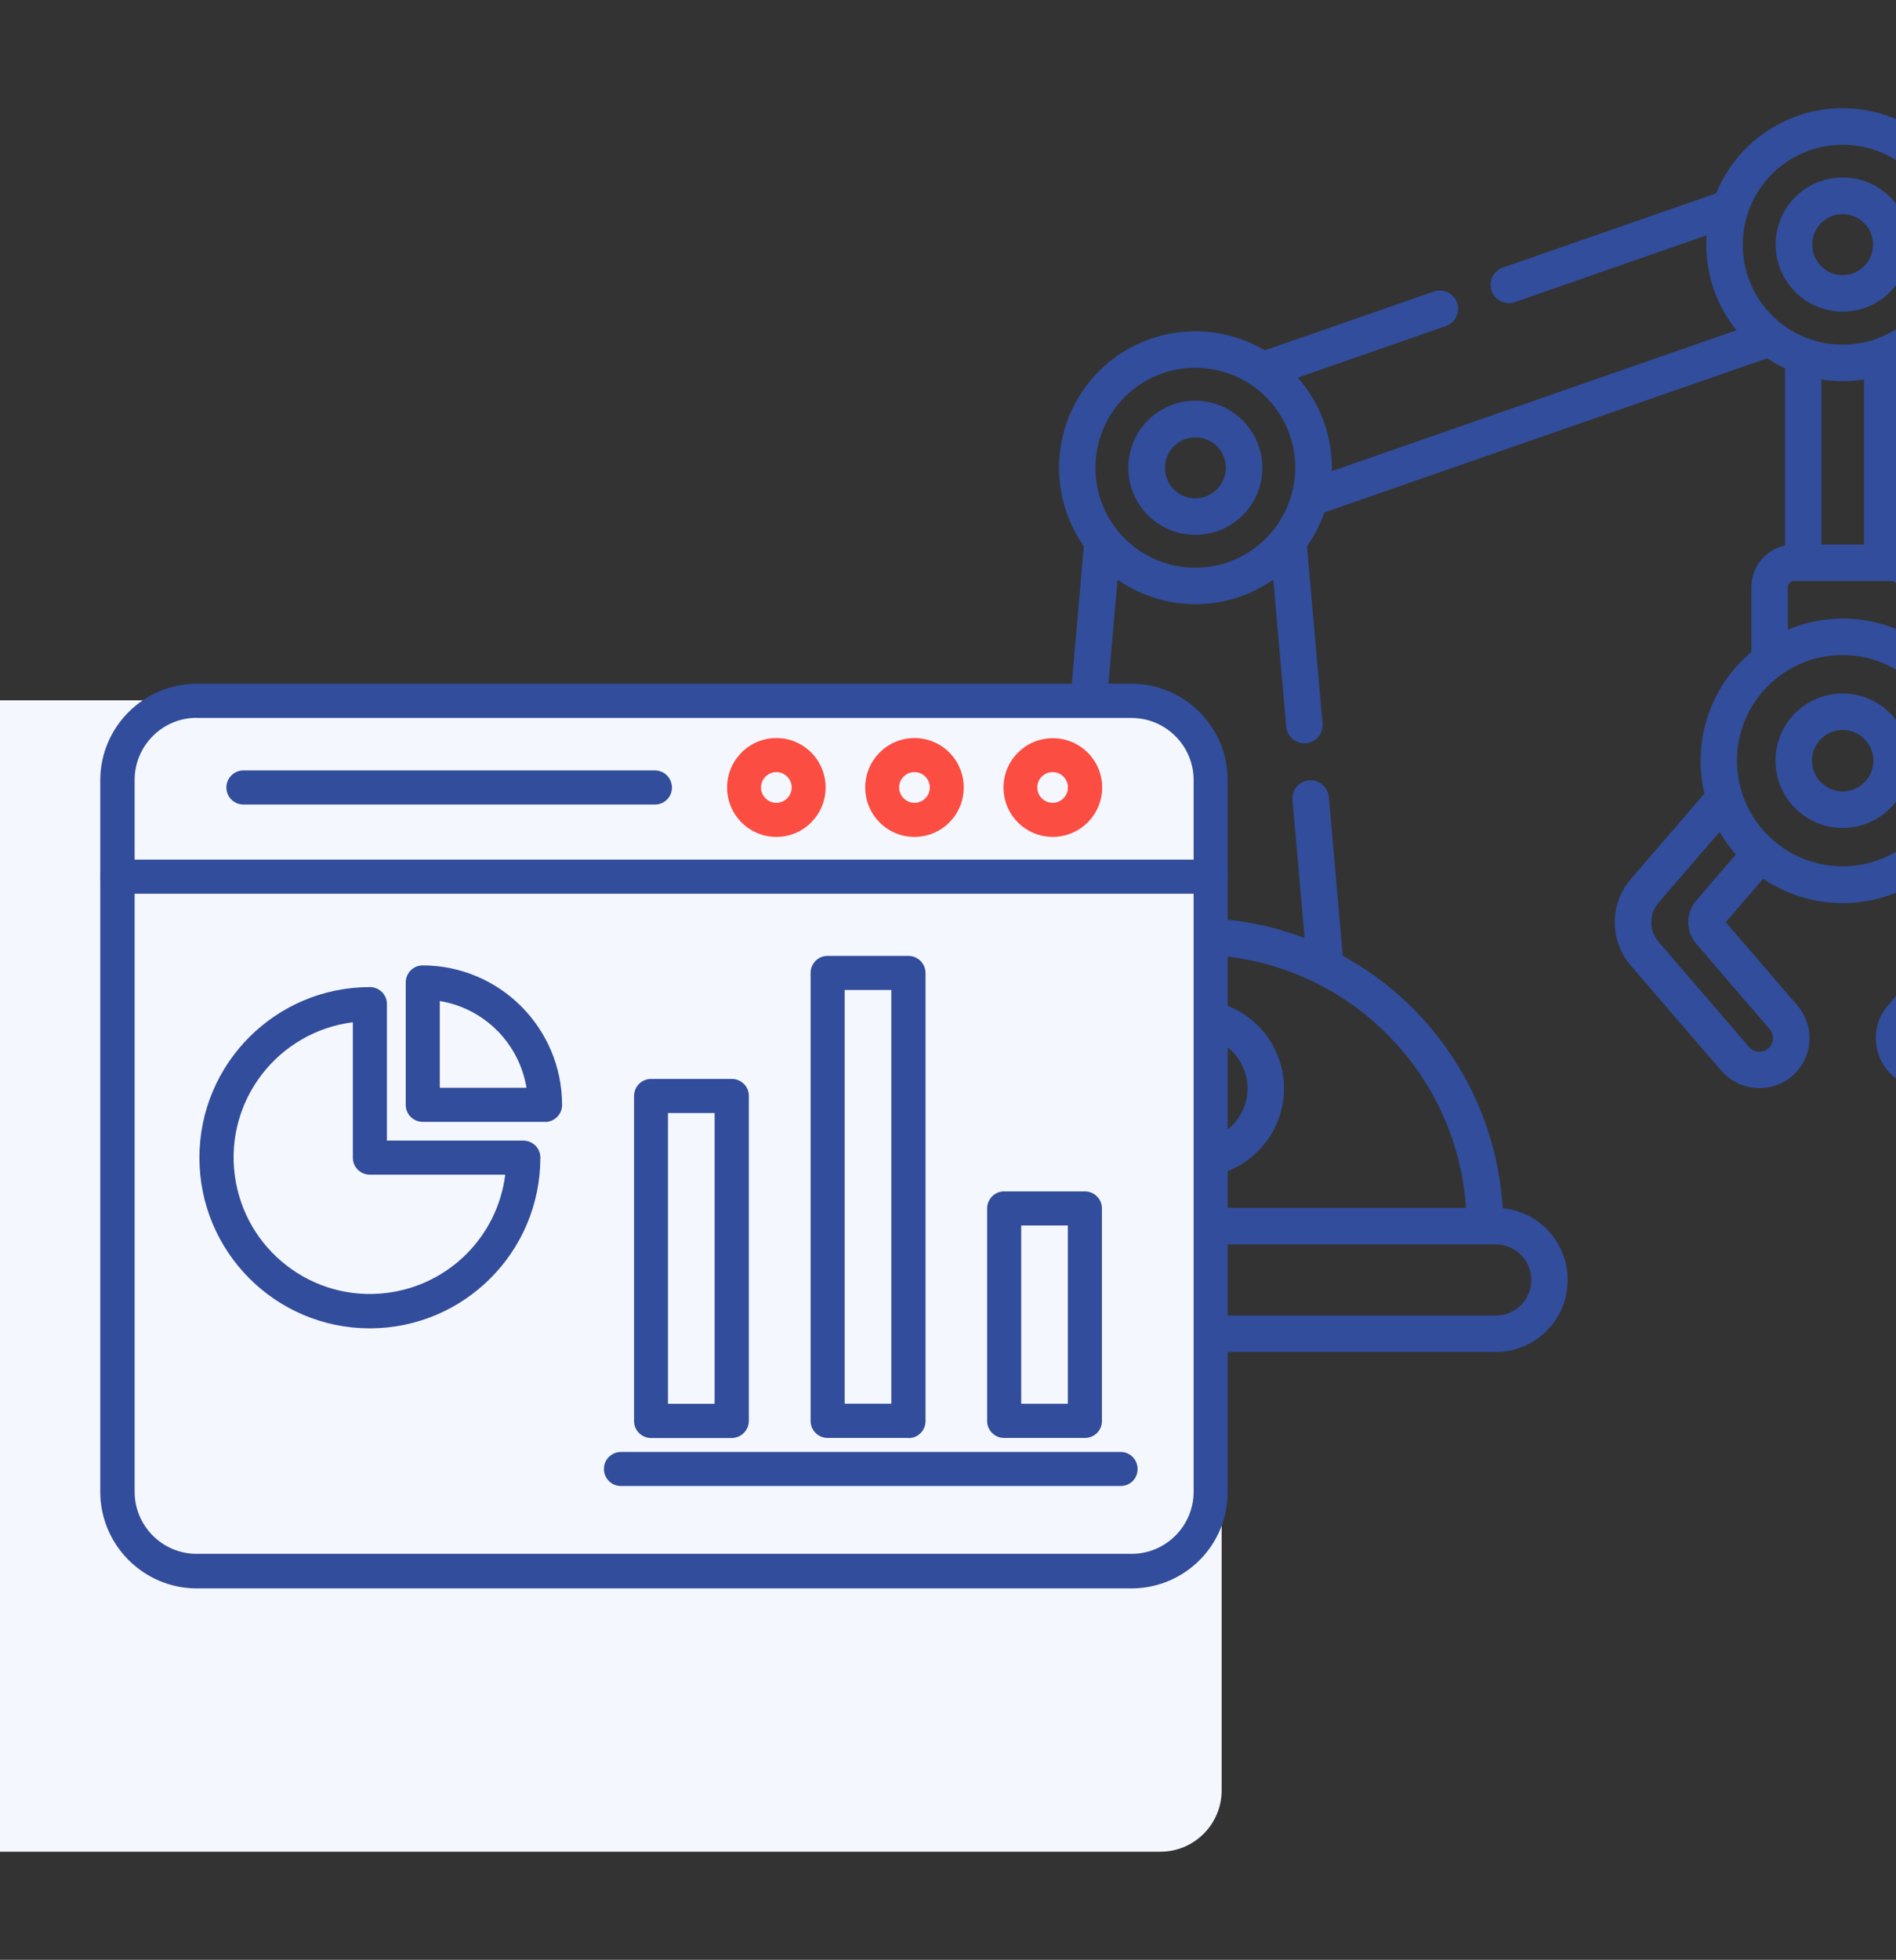
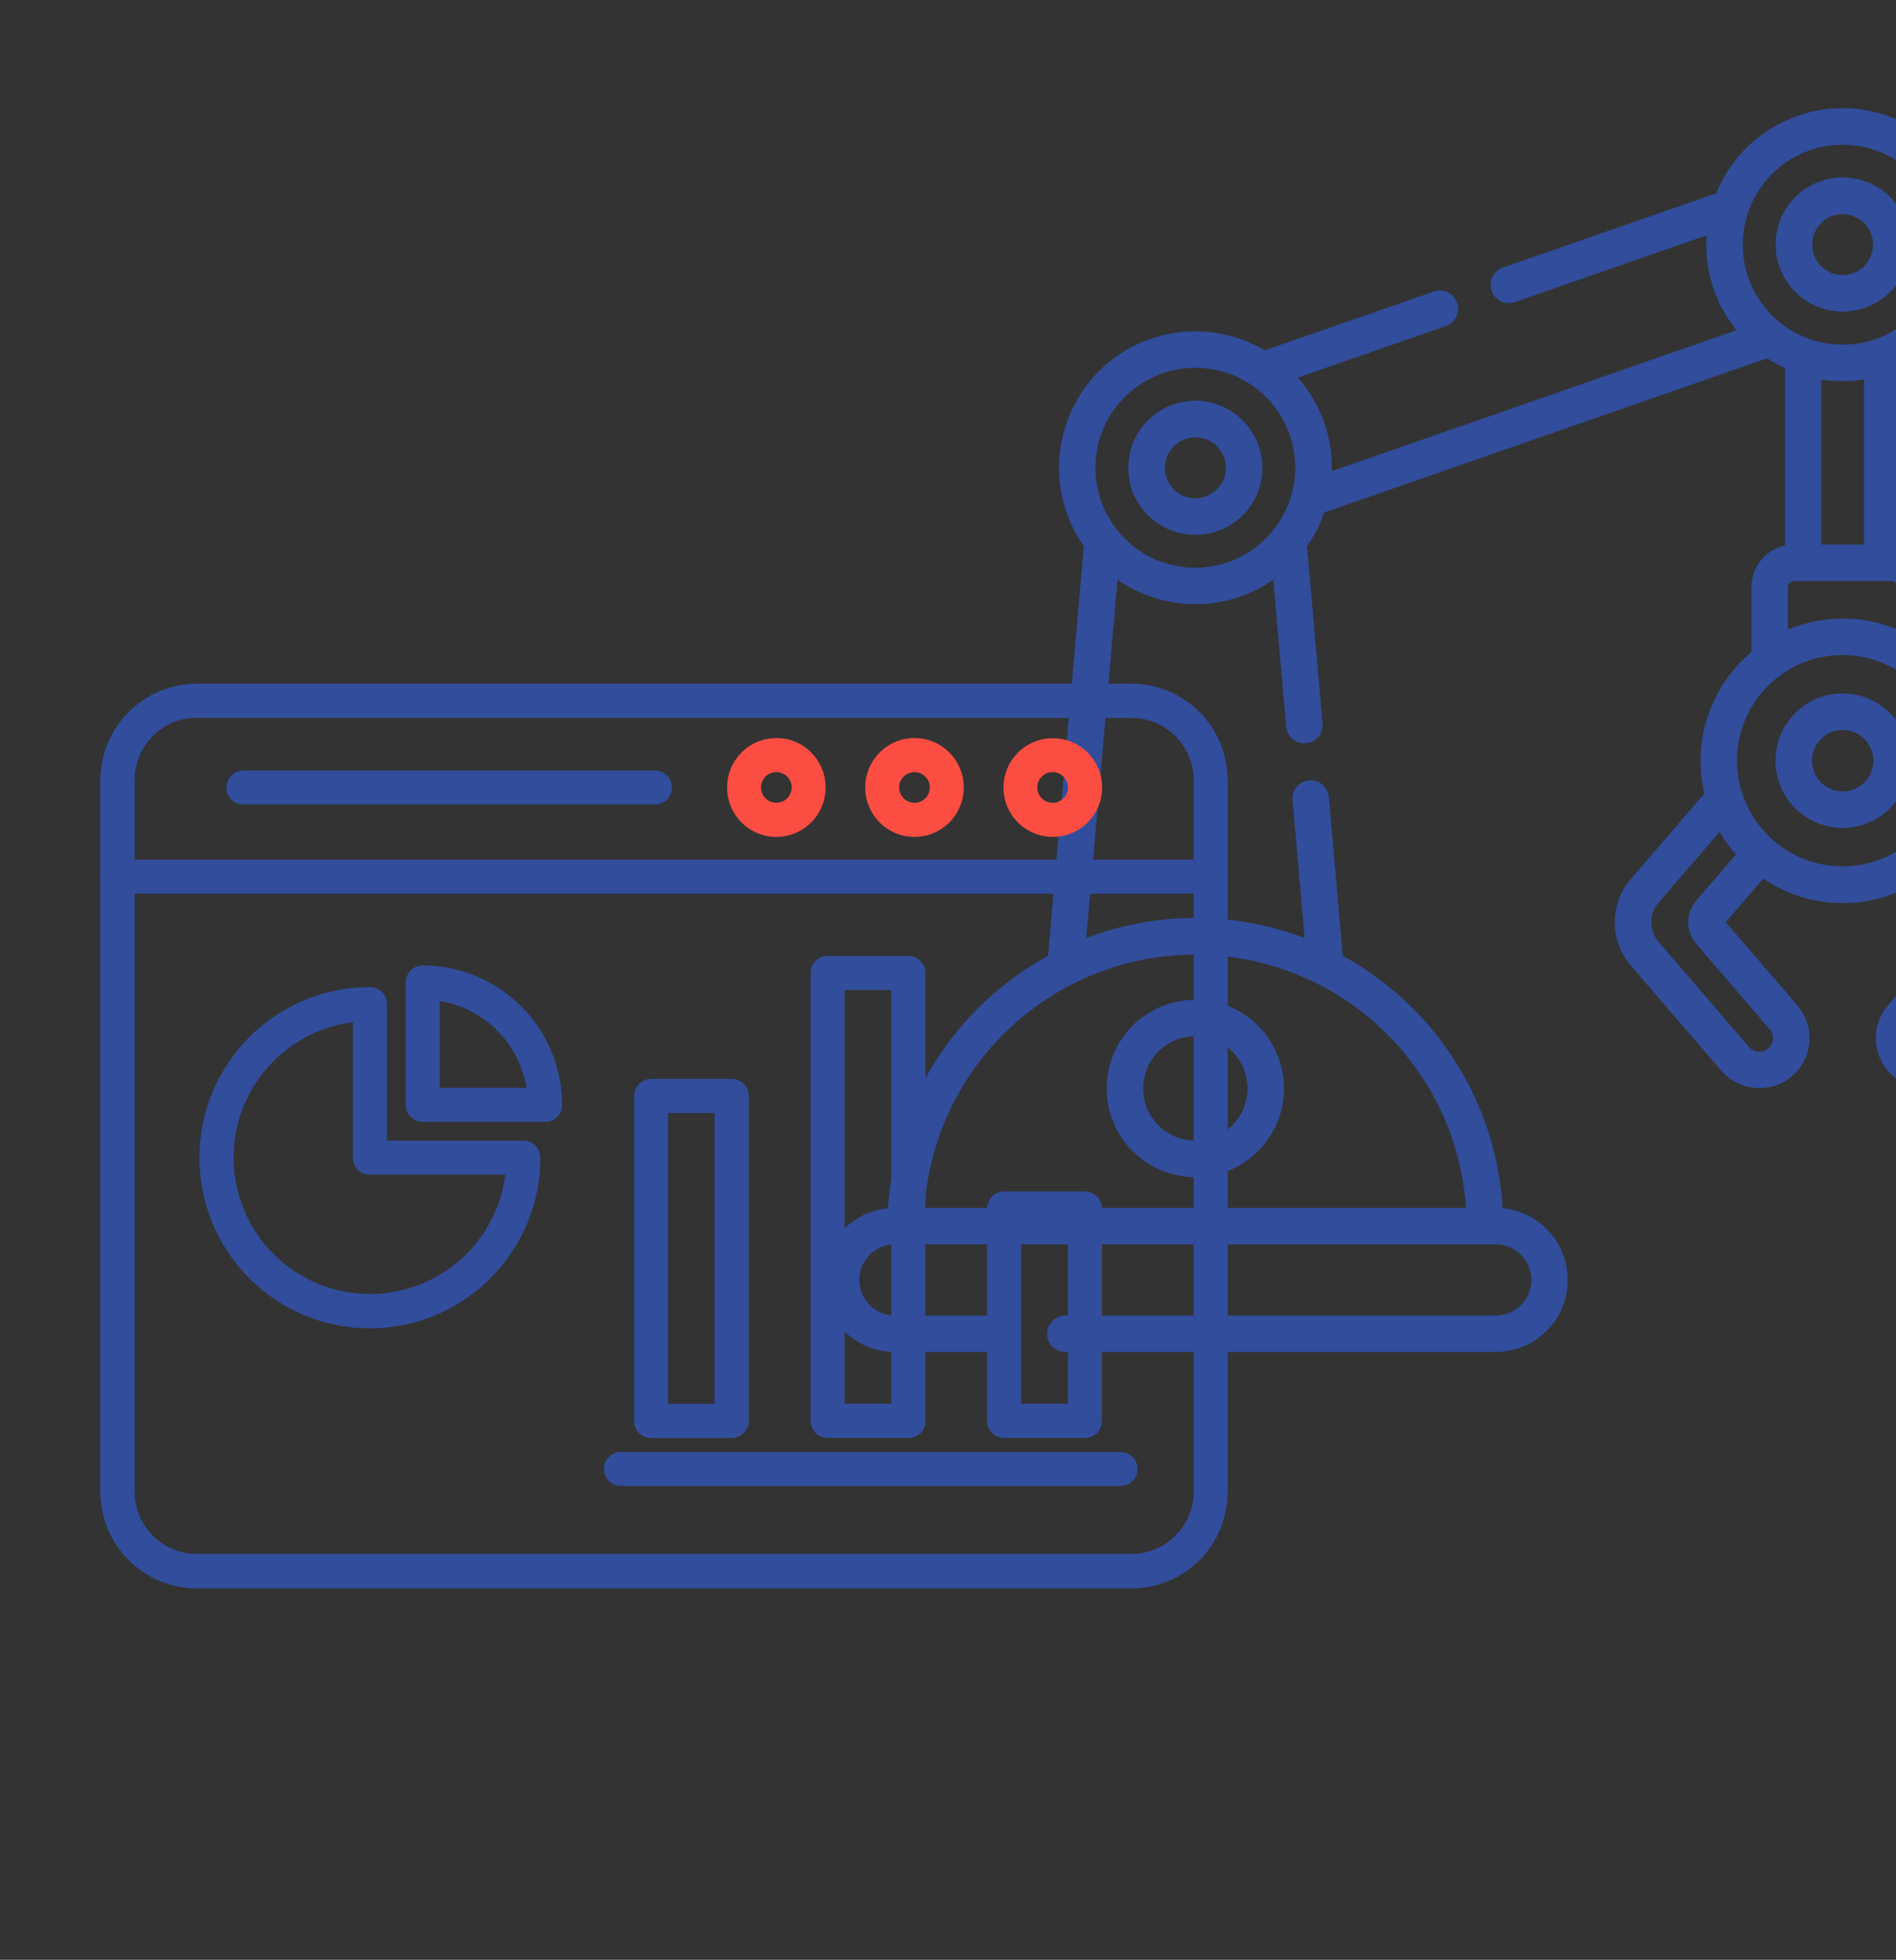
<svg xmlns="http://www.w3.org/2000/svg" version="1.1" id="Calque_1" x="0px" y="0px" viewBox="0 0 123.57 127.66" style="enable-background:new 0 0 123.57 127.66;" xml:space="preserve">
  <rect x="0" y="0" width="123.57" height="127.66" fill="#333333" stroke="none" />
  <style type="text/css"> .st0{fill:#314D9B;} .st1{fill:#F5F7FF;} .st2{fill:#FB4D42;} </style>
  <g>
    <g id="robot-industriel" transform="translate(1483.335 4.5)">
      <path id="Tracé_34273" class="st0" d="M-1405.43,72.18c3.19,0,5.78-2.59,5.78-5.78c0-3.19-2.59-5.78-5.78-5.78 c-3.19,0-5.78,2.59-5.78,5.78l0,0C-1411.21,69.59-1408.62,72.17-1405.43,72.18z M-1405.43,63c1.88,0,3.4,1.52,3.4,3.4 c0,1.88-1.52,3.4-3.4,3.4s-3.4-1.52-3.4-3.4l0,0C-1408.83,64.52-1407.31,63-1405.43,63z" />
      <path id="Tracé_34274" class="st0" d="M-1405.43,21.6c-2.41,0-4.37,1.95-4.37,4.37s1.95,4.37,4.37,4.37s4.37-1.95,4.37-4.37v0 C-1401.07,23.56-1403.02,21.61-1405.43,21.6z M-1405.43,27.96c-1.1,0-1.98-0.89-1.98-1.99c0-1.1,0.89-1.98,1.99-1.98 c1.1,0,1.98,0.89,1.98,1.99C-1403.45,27.07-1404.34,27.95-1405.43,27.96z" />
      <path id="Tracé_34275" class="st0" d="M-1363.24,15.8c2.41,0,4.37-1.95,4.37-4.37s-1.95-4.37-4.37-4.37s-4.37,1.95-4.37,4.37 c0,0,0,0,0,0C-1367.61,13.85-1365.65,15.8-1363.24,15.8z M-1363.24,9.45c1.1,0,1.98,0.89,1.98,1.98c0,1.1-0.89,1.99-1.98,1.99 c-1.1,0-1.98-0.89-1.98-1.98c0,0,0,0,0,0C-1365.23,10.34-1364.34,9.45-1363.24,9.45z" />
      <path id="Tracé_34276" class="st0" d="M-1363.24,40.67c-2.42,0-4.38,1.96-4.38,4.38c0,2.42,1.96,4.38,4.38,4.38 c2.42,0,4.38-1.96,4.38-4.38C-1358.87,42.63-1360.83,40.68-1363.24,40.67z M-1363.24,47.05c-1.1,0-2-0.9-2-2s0.9-2,2-2 c1.1,0,2,0.9,2,2C-1361.24,46.15-1362.14,47.05-1363.24,47.05C-1363.24,47.05-1363.24,47.05-1363.24,47.05L-1363.24,47.05z" />
      <path id="Tracé_34277" class="st0" d="M-1349.45,52.72l-4.78-5.55c0.81-3.4-0.38-6.97-3.06-9.22v-4.21c0-1.3-0.91-2.43-2.19-2.71 V19.49c4.45-2.08,6.37-7.37,4.28-11.82c-2.08-4.45-7.37-6.37-11.82-4.28c-2.03,0.95-3.62,2.62-4.46,4.7l-13.91,4.84 c-0.62,0.22-0.95,0.89-0.73,1.52s0.89,0.95,1.52,0.73l0,0l12.49-4.35c-0.01,0.2-0.02,0.41-0.02,0.61c0,2.03,0.69,3.99,1.97,5.57 l-26.38,9.18c0-0.07,0.01-0.15,0.01-0.22c0-2.16-0.79-4.25-2.22-5.87l9.65-3.36c0.62-0.22,0.95-0.89,0.73-1.52 c-0.22-0.62-0.89-0.95-1.52-0.73l-11.01,3.83c-4.22-2.5-9.67-1.11-12.17,3.11c-1.78,3.01-1.64,6.78,0.37,9.65l-2.33,26.68 c-6.08,3.32-10.02,9.53-10.43,16.44c-2.58,0.25-4.47,2.55-4.22,5.13c0.23,2.4,2.25,4.24,4.67,4.24h6.35 c0.66,0,1.19-0.53,1.19-1.19s-0.53-1.19-1.19-1.19h-6.35c-1.28,0-2.31-1.03-2.32-2.31c0-1.28,1.03-2.31,2.31-2.32c0,0,0,0,0,0 h39.17c1.28,0,2.31,1.03,2.32,2.31c0,1.28-1.03,2.31-2.31,2.32c0,0,0,0,0,0h-28.06c-0.66,0-1.19,0.53-1.19,1.19 s0.53,1.19,1.19,1.19l0,0h28.06c2.59-0.01,4.69-2.11,4.68-4.71c-0.01-2.41-1.84-4.43-4.24-4.66c-0.41-6.91-4.35-13.12-10.42-16.44 l-0.91-10.38c-0.08-0.65-0.67-1.12-1.32-1.05c-0.63,0.07-1.09,0.62-1.05,1.25l0.79,9.02c-4.58-1.74-9.65-1.74-14.23,0l2.04-23.34 c3.05,2.13,7.1,2.13,10.15,0l0.84,9.57c0.05,0.61,0.57,1.09,1.19,1.09c0.03,0,0.07,0,0.1,0c0.65-0.06,1.14-0.63,1.08-1.29 c0,0,0,0,0,0l-1.01-11.55c0.48-0.68,0.86-1.42,1.13-2.2l28.86-10.04c0.37,0.25,0.76,0.46,1.16,0.65v11.54 c-1.28,0.28-2.19,1.41-2.19,2.72v4.22c-2.68,2.24-3.87,5.81-3.06,9.22l-4.78,5.55c-1.42,1.63-1.42,4.05,0,5.68l5.89,6.84 c1.18,1.34,3.21,1.5,4.58,0.36c1.38-1.16,1.55-3.22,0.39-4.6c-0.01-0.01-0.01-0.02-0.02-0.03l-4.67-5.42l2.44-2.83 c3.13,2.12,7.23,2.12,10.36,0l2.44,2.83l-4.67,5.42c-1.18,1.37-1.02,3.43,0.34,4.61c0.01,0.01,0.02,0.01,0.02,0.02 c1.38,1.13,3.4,0.97,4.58-0.36l5.89-6.84C-1348.03,56.77-1348.03,54.35-1349.45,52.72L-1349.45,52.72z M-1387.79,74.18h-35.29 c0.66-9.74,9.1-17.11,18.84-16.45C-1395.41,58.33-1388.39,65.35-1387.79,74.18L-1387.79,74.18z M-1405.43,32.48 c-3.6,0-6.51-2.91-6.51-6.51s2.91-6.51,6.51-6.51c3.6,0,6.51,2.91,6.51,6.51l0,0C-1398.93,29.56-1401.84,32.48-1405.43,32.48z M-1363.24,4.93c3.6,0,6.51,2.91,6.51,6.51s-2.91,6.51-6.51,6.51c-3.6,0-6.51-2.91-6.51-6.51 C-1369.75,7.84-1366.84,4.93-1363.24,4.93z M-1363.24,20.33c0.47,0,0.93-0.04,1.39-0.11v10.75h-2.78V20.22 C-1364.17,20.29-1363.71,20.33-1363.24,20.33L-1363.24,20.33z M-1366.81,33.75c0-0.22,0.18-0.4,0.4-0.4l0,0h6.35 c0.22,0,0.4,0.18,0.4,0.4c0,0,0,0,0,0v2.76c-2.29-0.96-4.86-0.96-7.15,0L-1366.81,33.75z M-1372.76,57.01l4.76,5.53 c0.32,0.37,0.28,0.93-0.09,1.25c-0.37,0.32-0.93,0.28-1.25-0.09l-5.89-6.84c-0.64-0.74-0.64-1.83,0-2.57l3.97-4.6 c0.3,0.52,0.66,1.02,1.06,1.47l-2.55,2.96C-1373.49,54.94-1373.49,56.18-1372.76,57.01L-1372.76,57.01z M-1370.13,45.05 c0-3.8,3.08-6.88,6.88-6.88c3.8,0,6.88,3.08,6.88,6.88c0,3.8-3.08,6.88-6.88,6.88l0,0C-1367.04,51.93-1370.12,48.85-1370.13,45.05 L-1370.13,45.05z M-1351.25,56.85l-5.89,6.84c-0.32,0.37-0.88,0.41-1.25,0.09c-0.37-0.32-0.41-0.88-0.09-1.25l4.76-5.53 c0.72-0.83,0.72-2.07,0-2.9l-2.55-2.96c0.4-0.46,0.76-0.95,1.06-1.48l3.97,4.6C-1350.61,55.01-1350.61,56.1-1351.25,56.85 L-1351.25,56.85z" />
    </g>
-     <path id="Rectangle_6514" class="st1" d="M-7.38,45.62h83c2.21,0,4,1.79,4,4v67c0,2.21-1.79,4-4,4h-83c-2.21,0-4-1.79-4-4v-67 C-11.38,47.41-9.59,45.62-7.38,45.62z" />
    <g id="data-analytics-2" transform="translate(1436.254 36.147)">
      <g id="Groupe_18802-2" transform="translate(0 6.34)">
        <g id="Groupe_18801-2">
          <g id="Groupe_18794-2">
            <g id="Groupe_18792-2" transform="translate(0)">
              <path id="Tracé_34249-2" class="st0" d="M-1362.51,60.98h-60.93c-3.46-0.01-6.27-2.82-6.28-6.28V8.33 c0.01-3.46,2.82-6.27,6.28-6.28h60.92c3.47,0,6.28,2.81,6.28,6.28v46.36c0.01,3.47-2.79,6.28-6.26,6.29 C-1362.49,60.97-1362.5,60.97-1362.51,60.98L-1362.51,60.98z M-1423.43,4.27c-2.24,0-4.05,1.82-4.05,4.05v46.36 c0,2.24,1.82,4.05,4.05,4.05h60.92c2.24,0,4.05-1.82,4.05-4.05V8.33c0-2.24-1.82-4.05-4.05-4.05H-1423.43z" />
            </g>
            <g id="Groupe_18793-2" transform="translate(0 11.46)">
              <path id="Tracé_34250-2" class="st0" d="M-1357.34,4.27h-71.26c-0.62,0-1.11-0.5-1.11-1.11s0.5-1.11,1.11-1.11h71.26 c0.62,0,1.11,0.5,1.11,1.11S-1356.72,4.27-1357.34,4.27z" />
            </g>
          </g>
          <g id="Groupe_18800-2" transform="translate(8.21 3.548)">
            <g id="Groupe_18795-2" transform="translate(0 2.101)">
              <path id="Tracé_34251-2" class="st0" d="M-1401.79,4.27h-26.81c-0.62,0-1.11-0.5-1.11-1.11s0.5-1.11,1.11-1.11c0,0,0,0,0,0 h26.82c0.62,0,1.11,0.5,1.11,1.12C-1400.67,3.78-1401.17,4.28-1401.79,4.27z" />
            </g>
            <g id="Groupe_18799-2" transform="translate(32.634)">
              <g id="Groupe_18796-2">
                <path id="Tracé_34252-2" class="st2" d="M-1426.5,8.48c-1.78,0-3.21-1.44-3.21-3.22s1.44-3.22,3.21-3.22 c1.78,0,3.21,1.44,3.21,3.22c0,0,0,0,0,0C-1423.29,7.04-1424.72,8.48-1426.5,8.48z M-1426.5,4.26c-0.55,0-1,0.45-1,1 s0.45,1,1,1c0.55,0,1-0.45,1-1S-1425.95,4.26-1426.5,4.26z" />
              </g>
              <g id="Groupe_18797-2" transform="translate(9.002)">
                <path id="Tracé_34253-2" class="st2" d="M-1426.5,8.48c-1.78,0-3.21-1.44-3.21-3.22s1.44-3.22,3.21-3.22 c1.78,0,3.21,1.44,3.21,3.22C-1423.29,7.04-1424.72,8.48-1426.5,8.48z M-1426.5,4.26c-0.55,0-1,0.45-1,1s0.45,1,1,1 c0.55,0,1-0.45,1-1S-1425.95,4.26-1426.5,4.26z" />
              </g>
              <g id="Groupe_18798-2" transform="translate(18.005)">
                <path id="Tracé_34254-2" class="st2" d="M-1426.5,8.48c-1.78-0.01-3.21-1.45-3.2-3.23c0.01-1.78,1.45-3.21,3.23-3.2 c1.77,0.01,3.2,1.44,3.2,3.21C-1423.27,7.04-1424.71,8.48-1426.5,8.48C-1426.49,8.48-1426.5,8.48-1426.5,8.48z M-1426.5,4.26 c-0.55,0-1,0.45-1,1s0.45,1,1,1c0.55,0,1-0.45,1-1S-1425.95,4.26-1426.5,4.26z" />
              </g>
            </g>
          </g>
        </g>
      </g>
      <g id="Groupe_18805-2" transform="translate(6.453 24.689)">
        <g id="Groupe_18803-2" transform="translate(0 1.412)">
          <path id="Tracé_34255-2" class="st0" d="M-1418.6,24.28c-6.14,0-11.11-4.98-11.11-11.12c0-6.14,4.98-11.11,11.11-11.11 c0.61,0,1.11,0.49,1.11,1.1c0,0,0,0.01,0,0.01v8.89h8.89c0.61,0,1.11,0.49,1.11,1.1c0,0,0,0.01,0,0.01 C-1407.49,19.3-1412.46,24.27-1418.6,24.28z M-1419.71,4.34c-4.87,0.62-8.32,5.06-7.7,9.93c0.62,4.87,5.06,8.32,9.93,7.7 c4.03-0.51,7.2-3.68,7.7-7.7h-8.82c-0.61,0-1.11-0.49-1.11-1.1c0,0,0-0.01,0-0.01V4.34z" />
        </g>
        <g id="Groupe_18804-2" transform="translate(13.446)">
          <path id="Tracé_34256-2" class="st0" d="M-1420.63,12.24h-7.97c-0.61,0-1.11-0.49-1.11-1.1c0-0.01,0-0.01,0-0.02V3.16 c0-0.61,0.49-1.11,1.1-1.11c0,0,0.01,0,0.01,0c5.01,0.01,9.07,4.07,9.08,9.08c0.01,0.61-0.49,1.11-1.1,1.12 C-1420.62,12.24-1420.63,12.24-1420.63,12.24z M-1427.49,10.02h5.65c-0.48-2.9-2.75-5.17-5.65-5.65V10.02z" />
        </g>
      </g>
      <g id="Groupe_18812-2" transform="translate(32.817 24.069)">
        <g id="Groupe_18810-2" transform="translate(1.964)">
          <g id="Groupe_18809-2">
            <g id="Groupe_18806-2" transform="translate(0 8.015)">
              <path id="Tracé_34257-2" class="st0" d="M-1423.34,25.44h-5.26c-0.61,0-1.11-0.49-1.11-1.1c0,0,0-0.01,0-0.01V3.16 c0-0.61,0.49-1.11,1.1-1.11c0,0,0.01,0,0.01,0h5.26c0.61,0,1.11,0.49,1.11,1.1c0,0,0,0.01,0,0.01v21.16 C-1422.23,24.94-1422.73,25.43-1423.34,25.44z M-1427.5,23.21h3.04V4.27h-3.04V23.21z" />
            </g>
            <g id="Groupe_18807-2" transform="translate(11.506)">
              <path id="Tracé_34258-2" class="st0" d="M-1423.34,33.45h-5.26c-0.61,0-1.11-0.49-1.11-1.1c0,0,0-0.01,0-0.01V3.16 c0-0.61,0.49-1.11,1.1-1.11c0,0,0.01,0,0.01,0h5.26c0.61,0,1.11,0.49,1.12,1.1c0,0.01,0,0.01,0,0.02v29.18 c0,0.61-0.49,1.11-1.1,1.11C-1423.33,33.45-1423.34,33.45-1423.34,33.45z M-1427.49,31.22h3.04V4.27h-3.04V31.22z" />
            </g>
            <g id="Groupe_18808-2" transform="translate(23.011 15.341)">
              <path id="Tracé_34259-2" class="st0" d="M-1423.33,18.11h-5.27c-0.61,0-1.11-0.49-1.11-1.1c0,0,0-0.01,0-0.01V3.16 c0-0.61,0.49-1.11,1.1-1.11c0,0,0.01,0,0.01,0h5.26c0.61,0,1.11,0.49,1.11,1.1c0,0,0,0.01,0,0.01V17 c0.01,0.61-0.48,1.1-1.09,1.11C-1423.32,18.11-1423.33,18.11-1423.33,18.11z M-1427.49,15.88h3.04V4.27h-3.04L-1427.49,15.88z " />
            </g>
          </g>
        </g>
        <g id="Groupe_18811-2" transform="translate(0 32.312)">
          <path id="Tracé_34260-2" class="st0" d="M-1396.04,4.27h-32.56c-0.62,0-1.11-0.5-1.11-1.11c0-0.62,0.5-1.11,1.11-1.11h32.56 c0.62,0,1.11,0.5,1.11,1.11C-1394.92,3.78-1395.42,4.27-1396.04,4.27z" />
        </g>
      </g>
    </g>
  </g>
</svg>